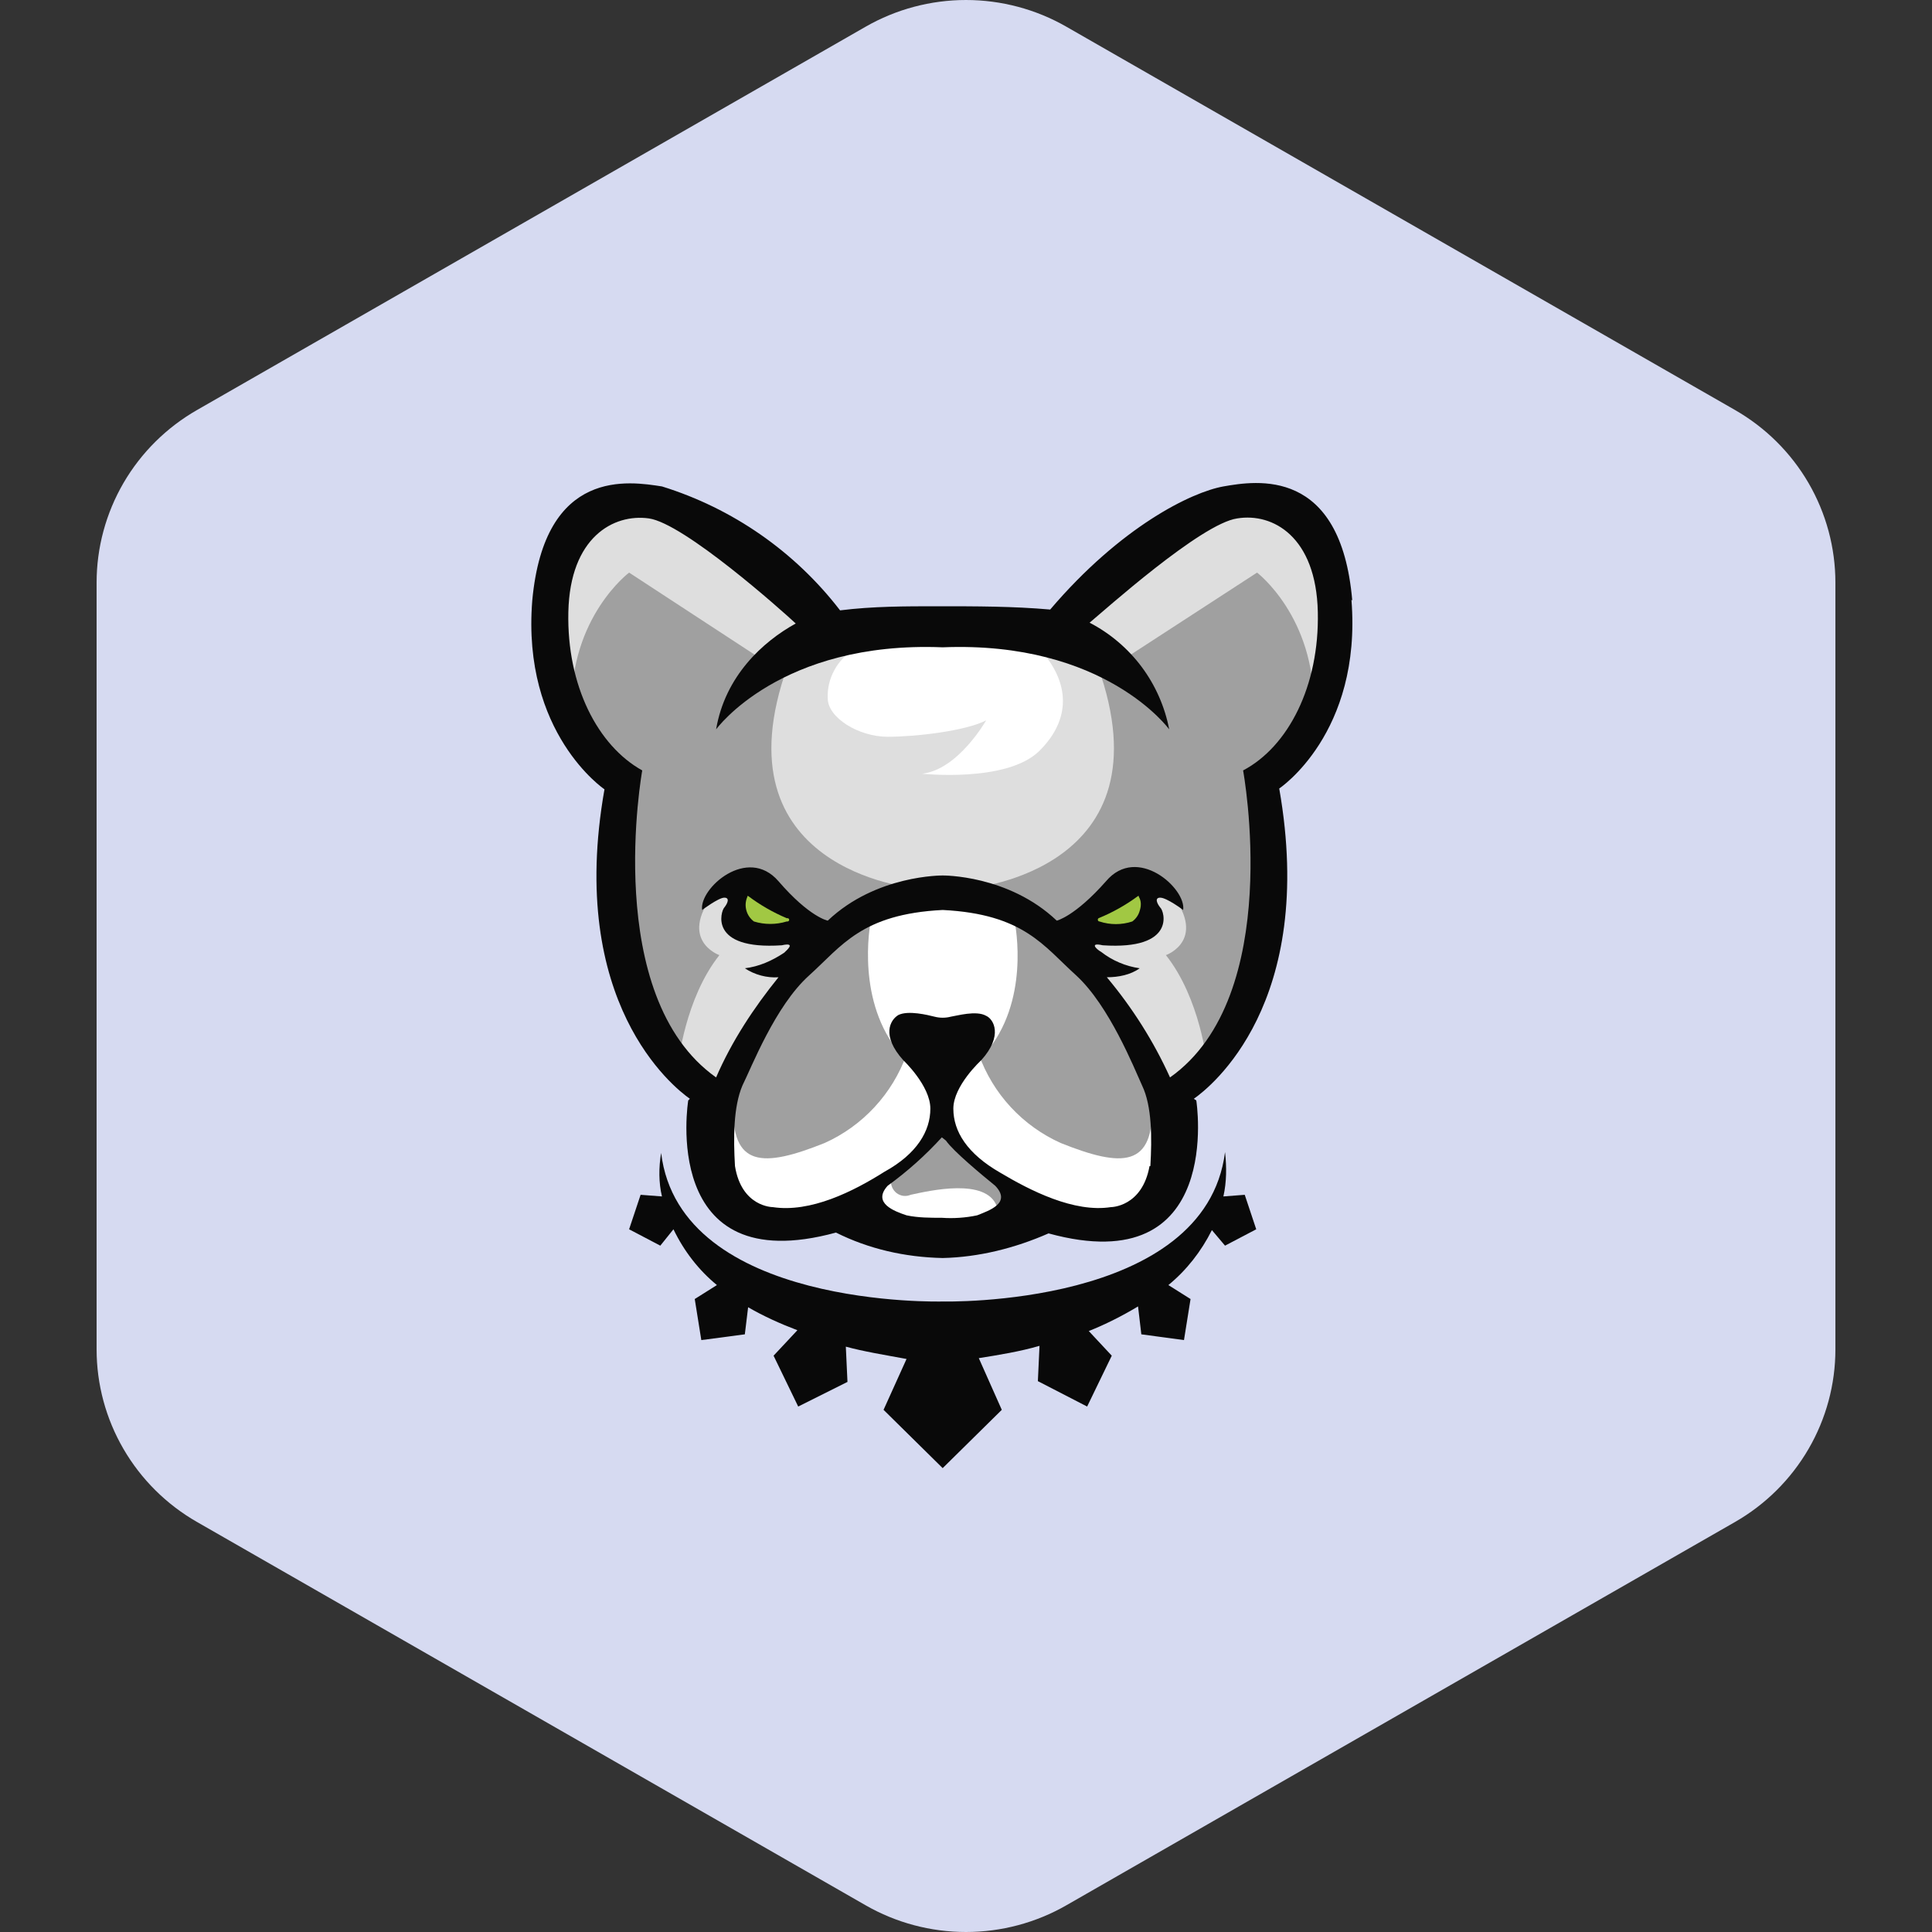
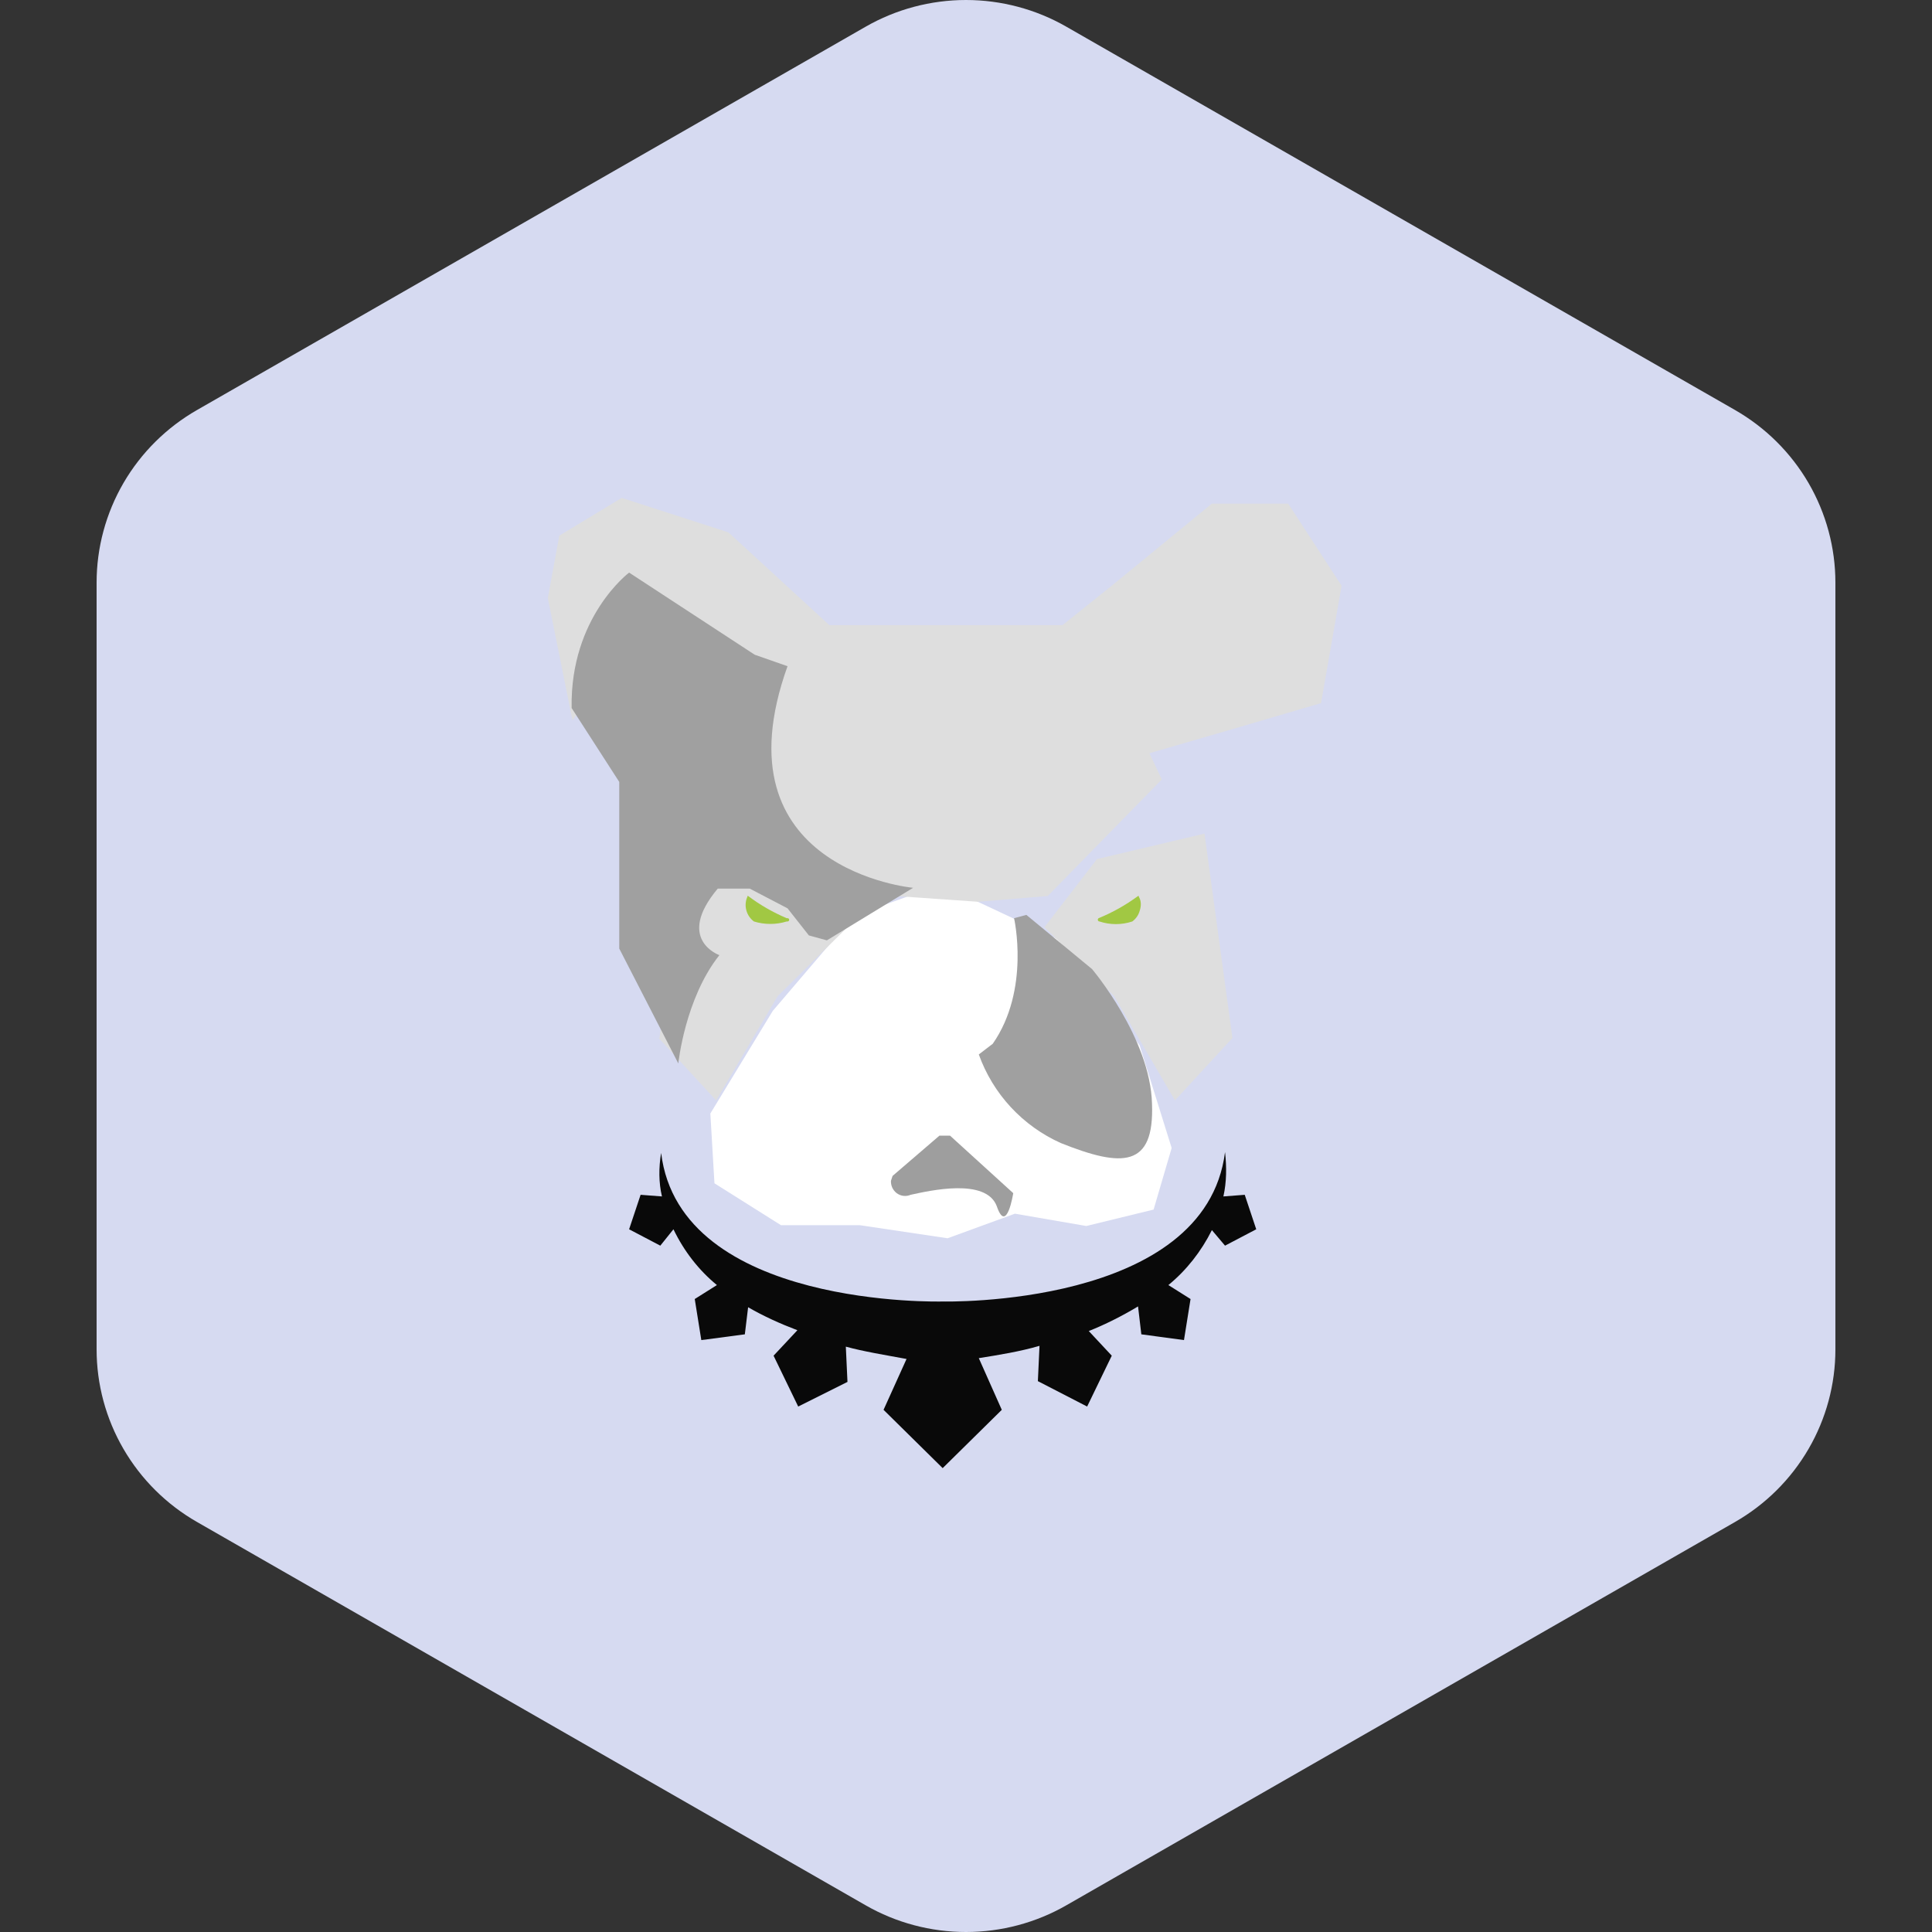
<svg xmlns="http://www.w3.org/2000/svg" width="40" height="40" viewBox="0 0 40 40" fill="none">
  <rect x="0" y="0" width="40" height="40" fill="#333333" stroke="none" />
  <g clip-path="url(#clip0_882_10632)">
    <path fill-rule="evenodd" clip-rule="evenodd" d="M22.078 0.553L35.922 8.489C36.553 8.851 37.078 9.372 37.443 9.999C37.808 10.627 38 11.339 38 12.063V27.937C38 28.661 37.808 29.373 37.443 30C37.078 30.628 36.553 31.149 35.922 31.511L22.078 39.447C21.447 39.809 20.73 40 20 40C19.27 40 18.553 39.809 17.922 39.447L4.079 31.511C3.447 31.149 2.922 30.628 2.557 30C2.192 29.373 2 28.661 2 27.937V12.063C2 11.339 2.192 10.627 2.557 9.999C2.922 9.372 3.447 8.851 4.079 8.489L17.922 0.553C18.553 0.191 19.27 0 20 0C20.73 0 21.447 0.191 22.078 0.553Z" fill="#D6DAF1" />
    <path d="M17.681 18.959L19.483 18.313L21.947 19.468L23.595 21.644L24.258 23.768L23.884 25.043L22.491 25.383L21.012 25.128L19.619 25.637L17.8 25.366H16.169L14.792 24.499L14.707 23.054L15.999 20.93L17.681 18.959Z" fill="white" />
    <path d="M13.653 21.491L14.231 17.259L16.457 17.786L17.545 19.197L16.101 20.624L14.826 22.782L13.636 21.491H13.653ZM25.516 21.491L24.938 17.259L22.712 17.786L21.624 19.197L23.068 20.624L24.326 22.782L25.516 21.491ZM11.852 14.914L12.702 13.792L19.584 16.817L25.499 15.101L27.351 14.557L27.776 12.127L26.671 10.427H25.091L23.017 12.127L21.998 12.943H17.171L15.081 11.022L12.872 10.308L11.58 11.09L11.342 12.382L11.852 14.914Z" fill="#DEDEDE" />
    <path d="M20.995 19.01C20.995 19.01 21.335 20.488 20.554 21.61L20.265 21.831C20.41 22.235 20.635 22.607 20.927 22.922C21.219 23.237 21.572 23.491 21.964 23.666C23.239 24.176 23.901 24.176 23.851 22.851C23.817 21.491 22.61 20.064 22.61 20.064L21.25 18.942L20.995 19.01Z" fill="#A0A0A0" />
-     <path d="M18.446 24.448C18.444 24.497 18.454 24.546 18.474 24.59C18.495 24.634 18.526 24.673 18.565 24.703C18.606 24.733 18.654 24.753 18.705 24.759C18.756 24.765 18.807 24.757 18.854 24.737C19.245 24.652 20.417 24.38 20.638 24.975C20.842 25.57 20.978 24.703 20.978 24.703L19.67 23.513H19.449L18.48 24.346L18.446 24.448Z" fill="#9E9E9E" />
+     <path d="M18.446 24.448C18.444 24.497 18.454 24.546 18.474 24.59C18.495 24.634 18.526 24.673 18.565 24.703C18.606 24.733 18.654 24.753 18.705 24.759C18.756 24.765 18.807 24.757 18.854 24.737C19.245 24.652 20.417 24.38 20.638 24.975C20.842 25.57 20.978 24.703 20.978 24.703L19.67 23.513H19.449L18.48 24.346Z" fill="#9E9E9E" />
    <path d="M17.647 13.452C17.647 13.452 17.104 14.03 17.104 14.455C17.104 14.863 17.749 15.254 18.344 15.254C18.922 15.254 19.959 15.135 20.384 14.914C20.384 14.914 19.806 15.934 19.058 16.019C19.058 16.019 20.791 16.206 21.471 15.56C22.151 14.897 22.117 14.132 21.505 13.452L22.865 13.622L24.054 16.138L21.692 18.551L20.248 18.67L17.07 18.449L15.37 16.104L15.846 13.792L17.206 13.283L17.647 13.452Z" fill="#DEDEDE" />
    <path d="M25.091 25.468L25.363 25.79L26.009 25.451L25.771 24.737L25.329 24.771C25.397 24.465 25.397 24.159 25.363 23.853C24.955 27.082 19.517 26.946 19.517 26.946C19.517 26.946 14.079 27.099 13.688 23.87C13.637 24.176 13.637 24.482 13.705 24.771L13.263 24.737L13.025 25.451L13.671 25.79L13.943 25.451C14.164 25.909 14.47 26.3 14.843 26.606L14.384 26.895L14.52 27.745L15.421 27.626L15.489 27.065C15.812 27.252 16.152 27.405 16.509 27.541L16.016 28.068L16.526 29.121L17.546 28.611L17.512 27.881C17.885 27.983 18.31 28.051 18.769 28.136L18.293 29.189L19.517 30.396L20.741 29.189L20.265 28.119C20.689 28.051 21.114 27.983 21.522 27.864L21.488 28.595L22.508 29.121L23.018 28.068L22.542 27.558C22.882 27.422 23.222 27.252 23.562 27.048L23.63 27.626L24.513 27.745L24.649 26.895L24.19 26.606C24.564 26.3 24.87 25.909 25.091 25.468Z" fill="#090909" />
    <path d="M18.905 18.381C18.905 18.381 14.792 18.007 16.305 13.793L15.625 13.555L13.025 11.855C13.025 11.855 11.801 12.773 11.835 14.659L12.821 16.189V19.639L14.044 22.018C14.044 22.018 14.18 20.675 14.894 19.775C14.894 19.775 13.976 19.452 14.86 18.398H15.523L16.305 18.806L16.747 19.367L17.12 19.469L18.905 18.381Z" fill="#A0A0A0" />
-     <path d="M18.038 19.01C18.038 19.01 17.715 20.488 18.48 21.61L18.769 21.831C18.624 22.235 18.398 22.607 18.106 22.922C17.814 23.237 17.462 23.491 17.07 23.666C15.795 24.176 15.132 24.176 15.183 22.851C15.217 21.491 16.424 20.064 16.424 20.064L17.783 18.942L18.038 19.01Z" fill="#A0A0A0" />
-     <path d="M21.556 13.453L21.386 13.079L18.31 13.147L17.681 13.453C17.508 13.553 17.367 13.7 17.273 13.877C17.176 14.054 17.129 14.254 17.137 14.455C17.137 14.863 17.783 15.254 18.378 15.254C18.956 15.254 19.992 15.135 20.417 14.914C20.417 14.914 19.84 15.934 19.092 16.019C19.092 16.019 20.825 16.206 21.505 15.56C22.185 14.897 22.151 14.132 21.539 13.453" fill="white" />
-     <path d="M20.129 18.381C20.129 18.381 24.241 18.007 22.729 13.793L23.409 13.555L26.026 11.855C26.026 11.855 27.233 12.773 27.198 14.659L26.213 16.189V19.639L24.989 22.018C24.989 22.018 24.853 20.675 24.139 19.775C24.139 19.775 25.057 19.452 24.173 18.398H23.511L22.729 18.806L22.287 19.367L21.913 19.469L20.129 18.381Z" fill="#A0A0A0" />
-     <path d="M27.997 12.433C27.759 9.663 26.009 9.952 25.329 10.071C24.666 10.19 23.205 10.903 21.743 12.62C20.979 12.552 20.197 12.552 19.432 12.552C18.735 12.552 18.072 12.552 17.393 12.637C16.458 11.421 15.169 10.525 13.705 10.071C13.042 9.969 11.275 9.663 11.02 12.433C10.799 15.186 12.515 16.342 12.515 16.342C11.733 20.76 13.943 22.511 14.283 22.749L14.249 22.783C14.249 22.783 13.637 26.521 17.308 25.519C17.988 25.859 18.735 26.029 19.517 26.046C20.265 26.029 21.012 25.842 21.709 25.536C25.363 26.538 24.768 22.783 24.768 22.783L24.717 22.749C25.057 22.511 27.267 20.777 26.485 16.325C26.485 16.325 28.201 15.186 27.98 12.416M20.231 25.162C19.993 25.213 19.738 25.23 19.5 25.213C19.262 25.213 19.007 25.213 18.769 25.162C18.514 25.077 18.055 24.907 18.378 24.55C18.785 24.255 19.161 23.919 19.5 23.547L19.585 23.615C19.738 23.836 20.333 24.329 20.605 24.55C20.945 24.907 20.486 25.06 20.231 25.162ZM23.8 24.142C23.647 24.992 23.001 24.992 23.001 24.992C22.236 25.111 21.335 24.652 20.707 24.278C20.027 23.887 19.738 23.428 19.738 22.953C19.738 22.477 20.316 21.95 20.316 21.95C20.775 21.44 20.571 21.1 20.418 21.032C20.214 20.913 19.806 21.032 19.687 21.049C19.576 21.078 19.459 21.078 19.347 21.049C19.211 21.015 18.803 20.913 18.599 21.015C18.429 21.117 18.242 21.44 18.701 21.95C18.701 21.95 19.262 22.477 19.262 22.953C19.262 23.412 18.99 23.887 18.31 24.261C17.665 24.669 16.781 25.111 15.999 24.992C15.999 24.992 15.353 24.992 15.217 24.142C15.183 23.564 15.183 22.919 15.37 22.477C15.557 22.103 16.05 20.828 16.747 20.2C17.427 19.588 17.834 18.925 19.517 18.84C21.2 18.925 21.607 19.588 22.287 20.2C22.967 20.828 23.477 22.103 23.647 22.477C23.851 22.902 23.851 23.564 23.817 24.142M25.737 15.951C25.737 15.951 26.604 20.624 24.224 22.307C23.885 21.559 23.443 20.862 22.916 20.233C23.154 20.233 23.409 20.183 23.596 20.047C23.304 20.005 23.029 19.888 22.797 19.707C22.729 19.673 22.525 19.503 22.831 19.571C24.36 19.673 24.106 18.857 24.021 18.789C23.953 18.704 23.902 18.585 24.021 18.585C24.157 18.585 24.496 18.84 24.496 18.84C24.564 18.398 23.545 17.48 22.899 18.245C22.253 18.976 21.879 19.061 21.879 19.061C20.877 18.109 19.517 18.126 19.517 18.126C19.517 18.126 18.14 18.109 17.138 19.061C17.138 19.061 16.764 18.993 16.118 18.245C15.472 17.497 14.47 18.398 14.537 18.84C14.537 18.84 14.877 18.585 14.996 18.585C15.115 18.585 15.064 18.704 14.996 18.789C14.928 18.857 14.656 19.673 16.186 19.571C16.492 19.503 16.288 19.673 16.237 19.724C15.982 19.894 15.71 20.013 15.421 20.047C15.625 20.183 15.88 20.25 16.118 20.233C15.608 20.862 15.149 21.559 14.826 22.307C12.447 20.624 13.297 15.951 13.297 15.951C12.379 15.441 11.733 14.2 11.767 12.671C11.801 11.124 12.702 10.632 13.433 10.733C14.164 10.835 16.203 12.654 16.475 12.909C15.795 13.283 15.013 13.996 14.826 15.101C14.826 15.101 16.152 13.266 19.517 13.402C22.882 13.266 24.207 15.101 24.207 15.101C24.117 14.632 23.922 14.19 23.637 13.807C23.351 13.425 22.983 13.112 22.559 12.892C22.848 12.654 24.87 10.835 25.618 10.733C26.349 10.614 27.25 11.107 27.284 12.671C27.318 14.2 26.672 15.458 25.737 15.951Z" fill="#090909" />
    <path d="M16.288 19.01C16.004 18.89 15.736 18.736 15.49 18.551H15.473V18.568C15.434 18.656 15.427 18.754 15.452 18.846C15.476 18.939 15.532 19.02 15.609 19.078C15.829 19.146 16.067 19.146 16.288 19.078H16.305C16.314 19.078 16.323 19.074 16.329 19.068C16.336 19.061 16.339 19.053 16.339 19.044C16.339 19.035 16.336 19.026 16.329 19.02C16.323 19.013 16.314 19.01 16.305 19.01M22.746 19.01C23.036 18.891 23.31 18.737 23.562 18.551H23.579V18.568C23.63 18.653 23.63 18.755 23.596 18.857C23.572 18.945 23.518 19.023 23.443 19.078C23.223 19.151 22.984 19.151 22.763 19.078C22.754 19.078 22.746 19.074 22.739 19.068C22.733 19.061 22.729 19.053 22.729 19.044C22.729 19.037 22.73 19.03 22.733 19.024C22.736 19.018 22.741 19.013 22.746 19.01Z" fill="#A1C843" />
  </g>
  <defs>
    <clipPath id="clip0_882_10632">
      <rect width="40" height="40" fill="white" />
    </clipPath>
  </defs>
</svg>